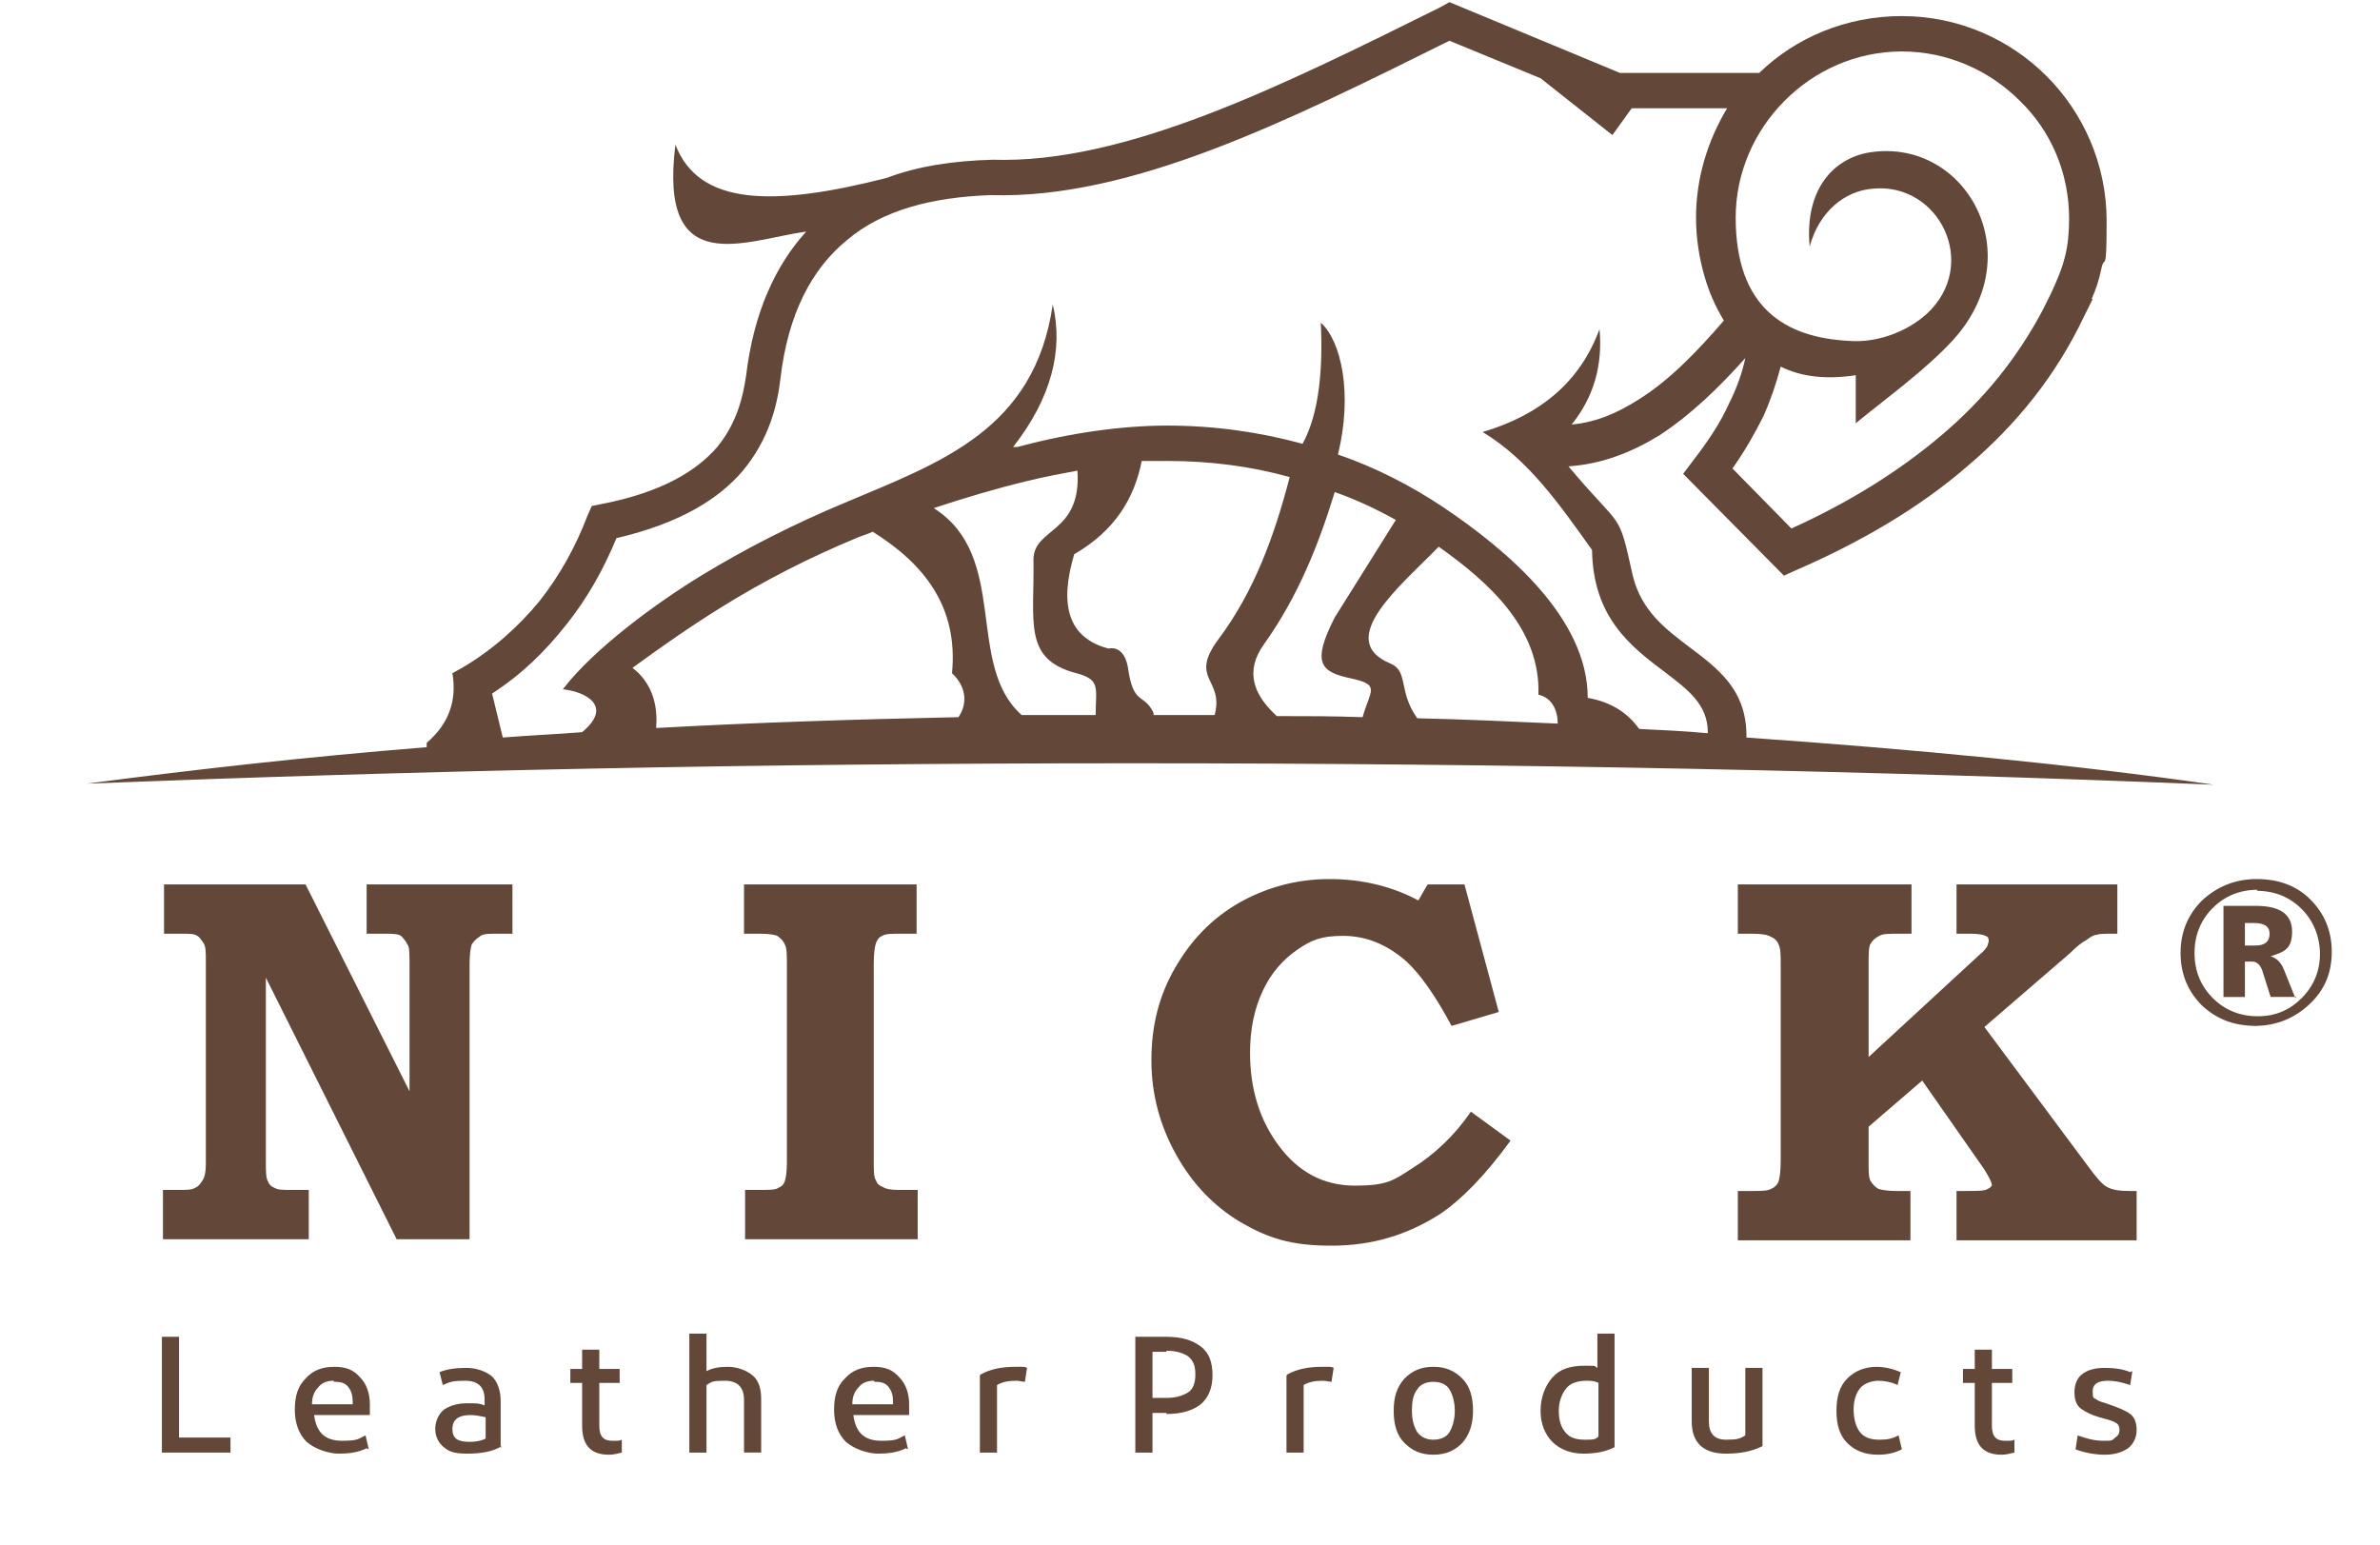
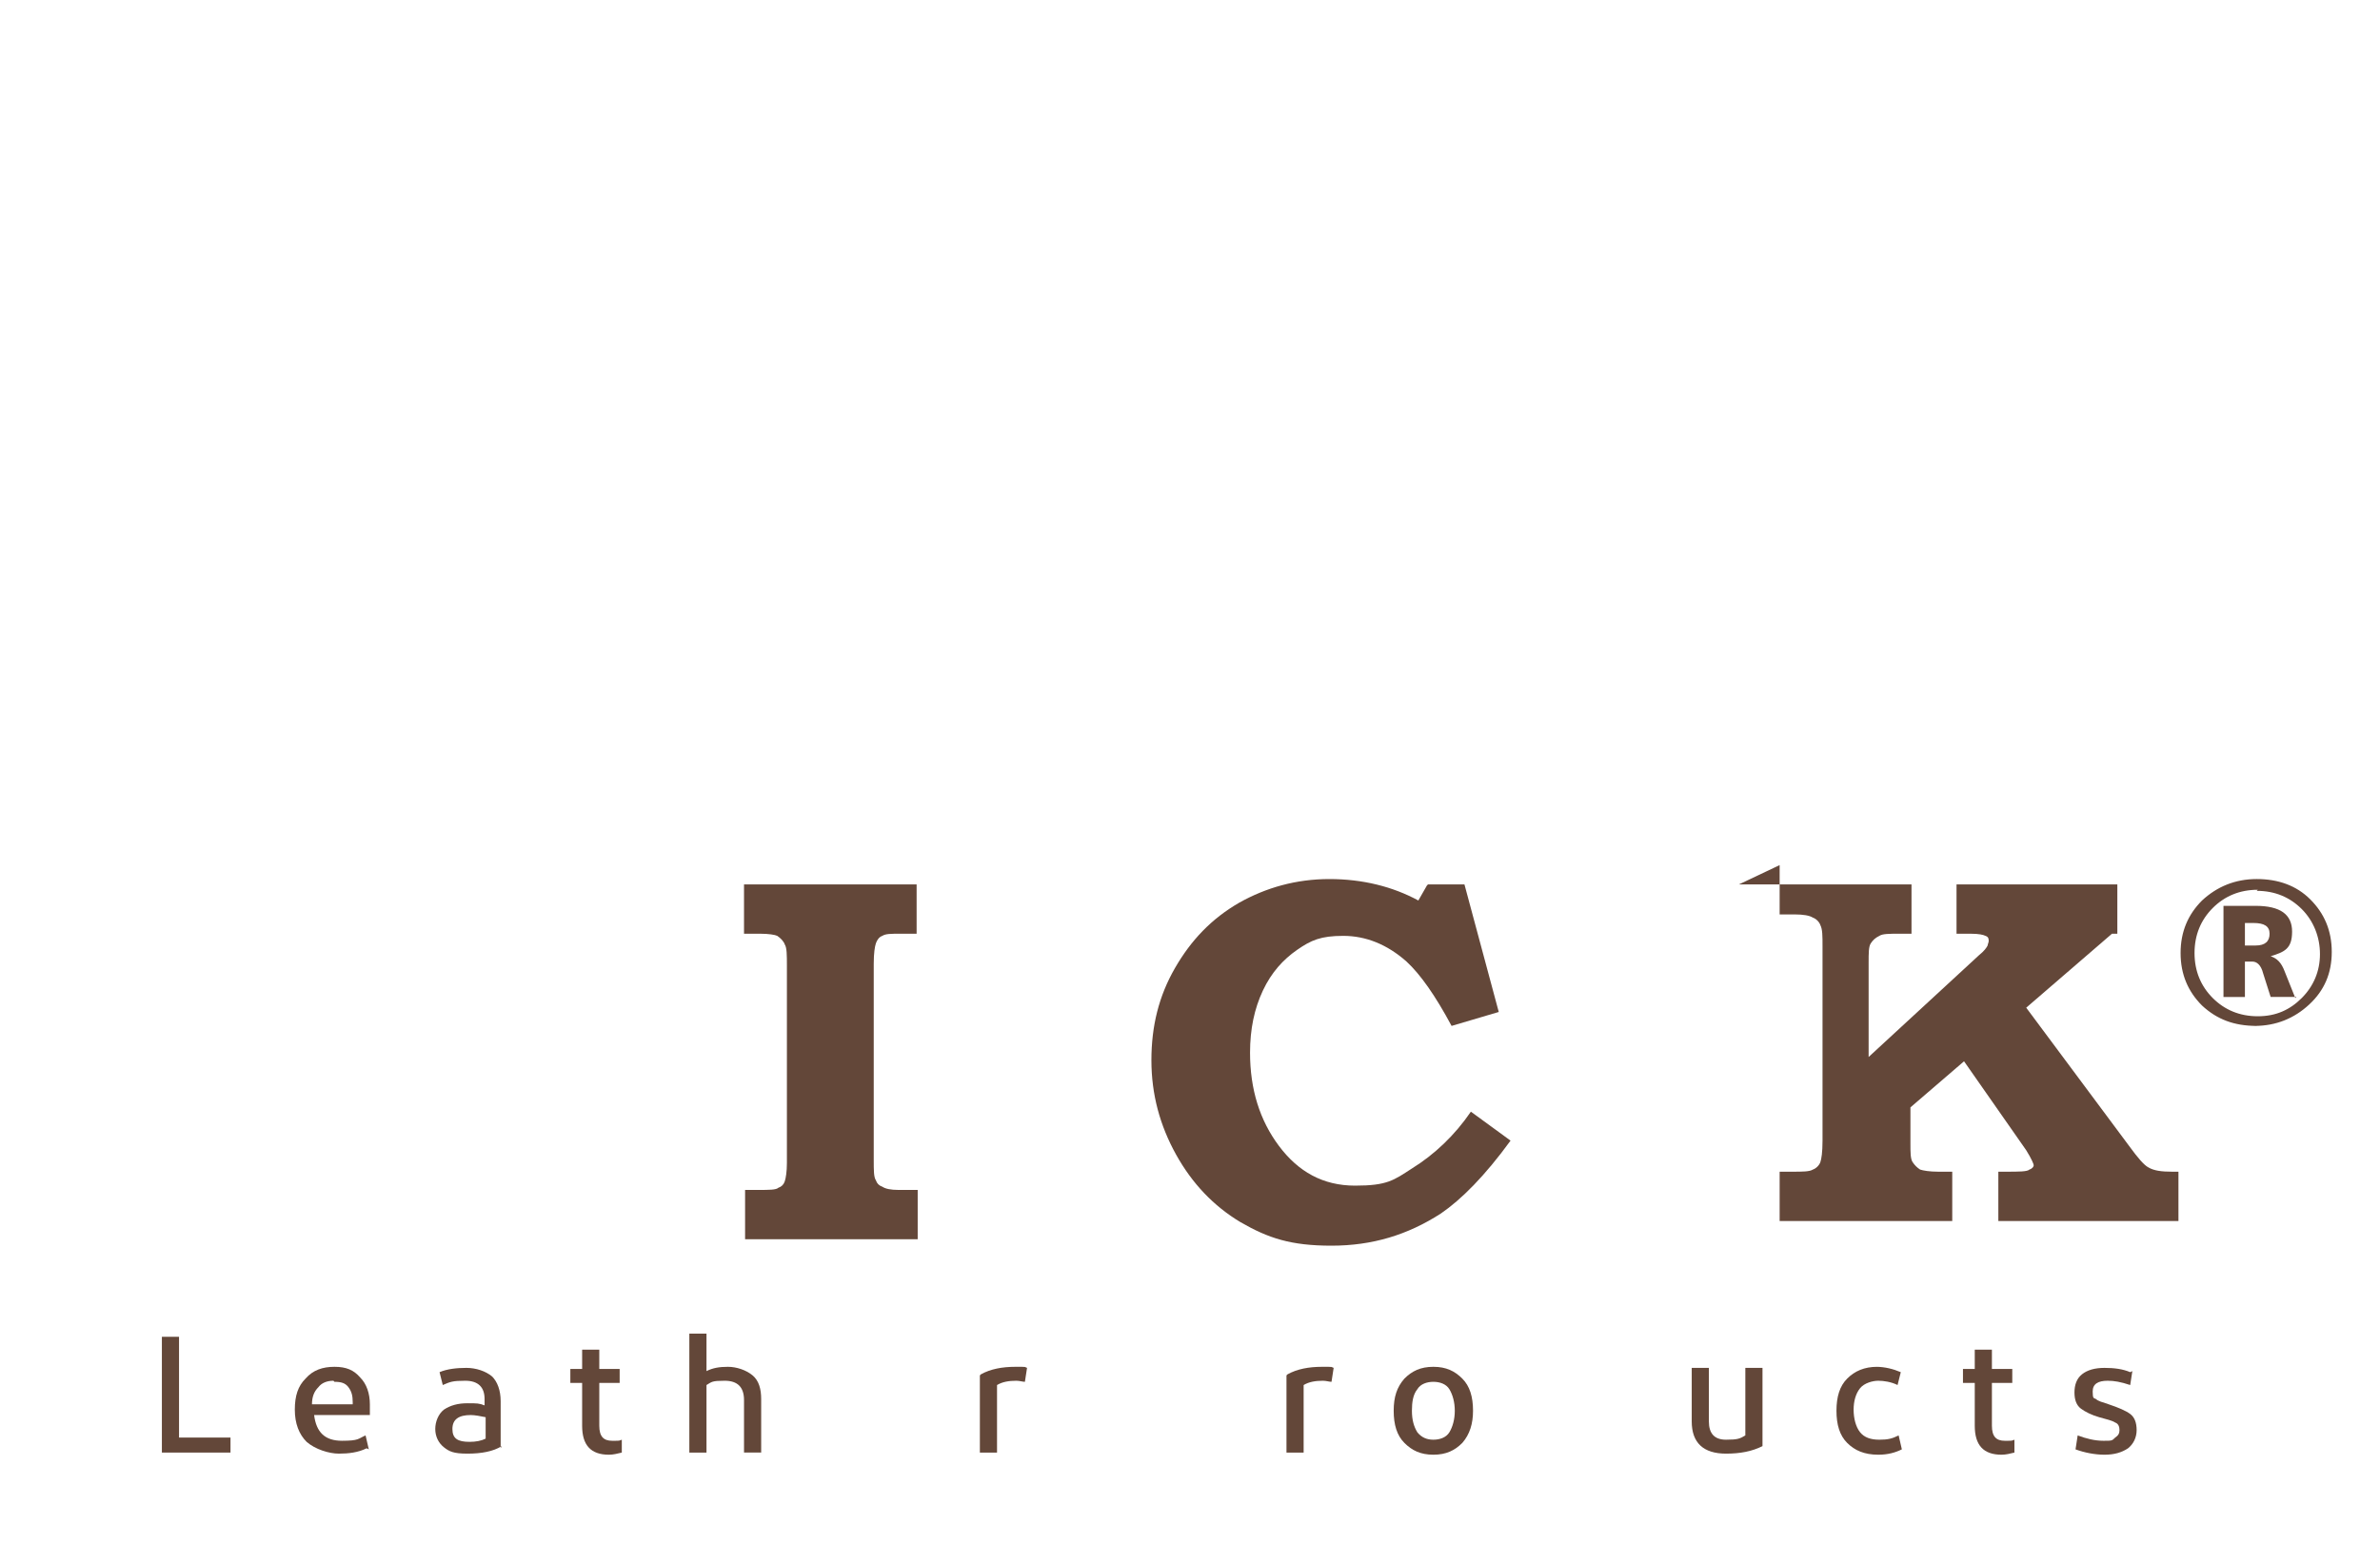
<svg xmlns="http://www.w3.org/2000/svg" id="Layer_1" data-name="Layer 1" version="1.1" viewBox="0 0 222 144.1">
  <defs>
    <style>
      .cls-1 {
        fill-rule: evenodd;
      }

      .cls-1, .cls-2 {
        fill: #634739;
        stroke-width: 0px;
      }
    </style>
  </defs>
-   <path class="cls-1" d="M173.1,39.5v-4.5c-2.6.4-5,.2-7-.8-.4,1.5-.9,3-1.6,4.6-.8,1.6-1.7,3.2-2.9,4.9l5.5,5.6c5.3-2.4,10-5.3,14-8.7,3.9-3.3,7-7.1,9.4-11.6h0s.8-1.6.8-1.6c.5-1.1,1-2.2,1.3-3.4.3-1.1.4-2.4.4-3.6,0-4.3-1.7-8.2-4.6-11-2.8-2.8-6.7-4.6-11-4.6-8.5,0-15.5,7.1-15.5,15.5s4.6,11.2,10.6,11.5c2.5.2,5.3-.8,7.2-2.5,5-4.6,1.2-12.3-5-11.7-2.6.2-5,2.1-5.9,5.4-.5-5.4,2.3-8.3,5.7-8.8,8.9-1.3,15,9.6,7.6,17.6-2.6,2.8-6.1,5.3-8.9,7.6M132.1,67c4.5.1,8.8.3,13.2.5,0-1.2-.5-2.4-1.8-2.7.2-6.1-4.5-10.4-9.3-13.8-3.5,3.6-9.8,8.7-4.5,10.9,1.7.7.7,2.6,2.5,5.1ZM119.1,66.8c2.7,0,5.3,0,8,.1.7-2.5,1.7-3-1-3.6-2.9-.6-3.8-1.4-1.6-5.7l5.7-9.1c-1.8-1-3.7-1.9-5.7-2.6-1.5,4.9-3.4,9.7-6.6,14.2-1.8,2.5-1,4.7,1.2,6.7ZM107.6,66.7c1.9,0,3.8,0,5.7,0,.9-3.4-2.4-3.3.3-7,3.4-4.5,5.3-9.8,6.7-15.2-3.6-1-7.4-1.5-11.4-1.5s-1.6,0-2.4,0c-.7,3.5-2.5,6.5-6.3,8.7-1.4,4.7-.6,7.8,3.2,8.8,1-.2,1.6.6,1.8,1.7.5,3.7,1.5,2.4,2.4,4.3ZM95.4,66.7c2.3,0,4.6,0,6.8,0,0-2.5.5-3.3-1.8-3.9-5-1.3-3.9-4.8-4-10.6,0-3,4.5-2.4,4.1-8.3-1.6.3-3.2.6-4.8,1-2.9.7-5.9,1.6-8.6,2.5,7.1,4.5,2.9,14.6,8.2,19.3ZM61.4,67.9c9.1-.5,18.4-.8,28-1,.9-1.3.7-2.9-.6-4.1.6-6.2-2.6-10.2-7.4-13.2-.4.2-.8.3-1.3.5-4.6,1.9-8.9,4.1-12.9,6.6-2.9,1.8-5.6,3.7-8.2,5.6,1.7,1.3,2.4,3.3,2.2,5.6ZM159.3,68.3h0c0-2.6-1.9-4-4-5.6-3.2-2.4-6.7-5.1-6.8-11.4-3-4.2-5.9-8.4-10.2-11,5.4-1.6,9.1-4.7,10.9-9.6.3,3.3-.5,6.3-2.6,8.9,2.3-.2,4.3-1.1,6.2-2.3,2.9-1.8,5.5-4.5,8-7.4-.8-1.3-1.4-2.7-1.8-4.1-.5-1.7-.8-3.6-.8-5.5,0-3.7,1.1-7.2,2.9-10.2h-8.9c0,0-1.8,2.5-1.8,2.5l-6.7-5.3-8.5-3.5c-15.1,7.5-29.7,14.8-42.8,14.4-5.5.2-10.1,1.4-13.4,4.2-3.3,2.7-5.5,6.9-6.2,12.9h0c-.3,2.6-1.1,5.7-3.5,8.6-2.2,2.6-5.8,4.9-11.8,6.3-1.2,2.9-2.7,5.6-4.7,8.1-2,2.5-4,4.5-6.9,6.4l1,4.1c2.4-.2,4.9-.3,7.4-.5,3-2.5.2-3.8-1.8-4,2.9-3.8,8.8-8.1,12.9-10.6,4.1-2.5,8.6-4.8,13.4-6.8,9-3.8,17.7-6.8,19.4-18.5,1,4.2-.1,8.7-3.7,13.3h.4c4.8-1.3,9.7-2,14-2s8.6.6,12.6,1.7c1.6-2.9,1.9-7.2,1.7-11.3,1.9,1.7,3,6.6,1.6,12.3,3.5,1.2,6.8,2.9,9.8,4.9,6.1,4.1,13.5,10.4,13.5,17.8,2.3.4,3.8,1.5,4.8,2.9,2.1.1,4.3.2,6.4.4ZM39.8,69.3c2.2-1.9,2.8-4.1,2.4-6.5l.9-.5c2.9-1.7,5.3-3.9,7.2-6.2,1.9-2.4,3.4-5.1,4.5-8l.4-.9,1-.2c5.6-1.1,8.8-3.1,10.7-5.3,1.8-2.2,2.4-4.6,2.7-6.7.7-5.8,2.7-10.2,5.6-13.4-5.7.8-13.8,4.6-12.2-8.1,2.2,5.7,9.1,5.8,19.7,3.1,2.9-1.1,6.2-1.6,9.9-1.7h0c12.3.4,26.8-6.8,41.7-14.2l.9-.5,15.9,6.6h13c3.4-3.3,8.1-5.3,13.3-5.3s10,2.1,13.5,5.6c3.4,3.4,5.6,8.2,5.6,13.5s-.2,3-.5,4.5c-.2,1-.5,1.9-.9,2.8h.1c0,0-.8,1.6-.8,1.6-2.6,5.5-6.3,10.1-10.9,14-4.5,3.9-10,7.1-16,9.7l-1.1.5-9.4-9.5.9-1.2c1.4-1.8,2.6-3.6,3.4-5.4.7-1.4,1.2-2.8,1.5-4.2-2.5,2.8-5.1,5.3-8,7.2-2.6,1.6-5.4,2.7-8.5,2.9,5.1,6.1,4.6,3.9,6,10.2.8,3.3,3.1,5,5.2,6.6,2.8,2.1,5.3,4,5.4,8.1v.4c15.7,1.1,30.4,2.5,43.6,4.4-31.5-1.3-65.5-2-100.9-2s-67,.7-97.5,1.9c9.9-1.3,20.5-2.5,31.7-3.4Z" />
-   <path class="cls-2" d="M15.1,82.5h13.4l9.7,19.3v-11.8c0-1,0-1.7-.2-1.9-.2-.4-.4-.6-.6-.8-.3-.2-.8-.2-1.6-.2h-1.6v-4.6h13.6v4.6h-1.5c-.8,0-1.3,0-1.6.3-.3.2-.5.4-.7.7-.1.3-.2.9-.2,1.9v25.6h-6.8l-12.2-24.4v17.1c0,1,0,1.6.2,1.9.1.3.3.5.6.6.3.2.8.2,1.6.2h1.6v4.6h-13.6v-4.6h1.4c.8,0,1.3,0,1.6-.2.3-.1.5-.4.7-.7.2-.3.3-.8.3-1.5v-19c0-.7,0-1.3-.2-1.6-.2-.3-.4-.6-.6-.7-.3-.2-.7-.2-1.3-.2h-1.8v-4.6Z" />
  <path class="cls-2" d="M69.4,82.5h16.1v4.6h-1.5c-.9,0-1.4,0-1.7.2-.3.1-.5.4-.6.7-.1.3-.2.9-.2,1.9v18.3c0,1,0,1.6.2,1.9.1.3.3.5.6.6.3.2.8.3,1.5.3h1.8v4.6h-16.1v-4.6h1.3c.9,0,1.6,0,1.8-.2.3-.1.5-.3.6-.6.1-.3.2-.9.2-1.7v-18.4c0-1,0-1.7-.2-2-.1-.3-.4-.6-.7-.8-.2-.1-.8-.2-1.6-.2h-1.5v-4.6Z" />
  <path class="cls-2" d="M133.2,82.5h3.4l3.2,11.9-4.4,1.3c-1.5-2.8-2.9-4.8-4.2-6-1.8-1.6-3.8-2.4-5.9-2.4s-3,.4-4.3,1.3c-1.3.9-2.4,2.1-3.2,3.8-.8,1.7-1.2,3.6-1.2,5.8,0,3.4.9,6.3,2.7,8.7,1.8,2.4,4.1,3.7,7.1,3.7s3.6-.5,5.3-1.6c2.1-1.3,4-3.1,5.5-5.3l3.7,2.7c-2.4,3.3-4.6,5.5-6.5,6.8-3.1,2-6.4,3-10.2,3s-5.9-.7-8.5-2.2c-2.5-1.5-4.5-3.6-6-6.3-1.5-2.7-2.3-5.6-2.3-8.8s.7-6,2.2-8.6c1.5-2.6,3.4-4.6,6-6.1,2.5-1.4,5.3-2.2,8.4-2.2s5.9.7,8.3,2l.8-1.4Z" />
-   <path class="cls-2" d="M162.2,82.5h16.1v4.6h-1.1c-1,0-1.6,0-1.9.2-.4.2-.6.4-.8.7-.2.3-.2.9-.2,1.8v8.8l10.3-9.5c.5-.4.7-.7.8-.9,0-.1.1-.3.1-.4,0-.2,0-.4-.3-.5-.2-.1-.6-.2-1.4-.2h-1.3v-4.6h15v4.6h-.5c-.7,0-1.2,0-1.4.1-.3,0-.6.2-1,.5-.4.2-.9.6-1.5,1.2l-8,6.9,9.6,12.9c.8,1.1,1.4,1.8,1.8,2,.5.3,1.2.4,2.2.4h.6v4.6h-16.8v-4.6h.7c1.2,0,2,0,2.2-.2.3-.1.4-.3.4-.4s-.2-.6-.7-1.4l-5.8-8.3-5,4.3v3.4c0,.8,0,1.4.2,1.7.2.3.4.5.7.7.3.1.9.2,1.7.2h1.3v4.6h-16.1v-4.6h1.2c.9,0,1.6,0,1.9-.2.3-.1.6-.4.7-.7.1-.3.2-.9.2-2v-18.1c0-1,0-1.6-.2-2-.1-.3-.4-.6-.7-.7-.3-.2-.9-.3-1.7-.3h-1.4v-4.6Z" />
+   <path class="cls-2" d="M162.2,82.5h16.1v4.6h-1.1c-1,0-1.6,0-1.9.2-.4.2-.6.4-.8.7-.2.3-.2.9-.2,1.8v8.8l10.3-9.5c.5-.4.7-.7.8-.9,0-.1.1-.3.1-.4,0-.2,0-.4-.3-.5-.2-.1-.6-.2-1.4-.2h-1.3v-4.6h15v4.6h-.5l-8,6.9,9.6,12.9c.8,1.1,1.4,1.8,1.8,2,.5.3,1.2.4,2.2.4h.6v4.6h-16.8v-4.6h.7c1.2,0,2,0,2.2-.2.3-.1.4-.3.4-.4s-.2-.6-.7-1.4l-5.8-8.3-5,4.3v3.4c0,.8,0,1.4.2,1.7.2.3.4.5.7.7.3.1.9.2,1.7.2h1.3v4.6h-16.1v-4.6h1.2c.9,0,1.6,0,1.9-.2.3-.1.6-.4.7-.7.1-.3.2-.9.2-2v-18.1c0-1,0-1.6-.2-2-.1-.3-.4-.6-.7-.7-.3-.2-.9-.3-1.7-.3h-1.4v-4.6Z" />
  <polygon class="cls-2" points="15.1 135.5 15.1 124.7 16.7 124.7 16.7 134.1 21.5 134.1 21.5 135.5 15.1 135.5" />
  <path class="cls-2" d="M34.2,135.1c-.8.4-1.7.5-2.6.5s-2.2-.4-3-1.1c-.7-.7-1.1-1.7-1.1-3s.3-2.2,1-2.9c.7-.8,1.6-1.1,2.7-1.1s1.8.3,2.4,1c.6.6.9,1.5.9,2.5s0,.6,0,1h-5.2c.2,1.6,1,2.4,2.6,2.4s1.5-.2,2.2-.5l.3,1.3ZM31.1,128.8c-.6,0-1.1.2-1.4.6-.4.4-.6.9-.6,1.6h3.8c0,0,0-.1,0-.2,0-.6-.1-1-.4-1.4-.3-.4-.7-.5-1.3-.5Z" />
  <path class="cls-2" d="M43.8,134.5c.6,0,1.1-.1,1.5-.3v-2c-.5-.1-1-.2-1.4-.2-1.1,0-1.7.4-1.7,1.3s.5,1.2,1.6,1.2M46.8,134.9c-.8.5-1.9.7-3.2.7s-1.7-.2-2.2-.6c-.5-.4-.8-1-.8-1.7s.3-1.4.8-1.8c.6-.4,1.3-.6,2.2-.6s1.1,0,1.6.2v-.6c0-1.1-.6-1.7-1.8-1.7s-1.4.1-2.1.4l-.3-1.2c.7-.3,1.6-.4,2.5-.4s1.8.3,2.4.8c.5.5.8,1.3.8,2.3v4.4Z" />
  <path class="cls-2" d="M58,135.5c-.4.1-.8.2-1.2.2-1.7,0-2.5-.9-2.5-2.7v-4h-1.1v-1.3h1.1v-1.8h1.6c0,0,0,1.8,0,1.8h1.9v1.3h-1.9v4c0,1,.4,1.4,1.2,1.4s.6,0,.9-.1v1.3Z" />
  <path class="cls-2" d="M65.9,135.5h-1.6v-11.1h1.6c0,0,0,3.5,0,3.5.6-.3,1.2-.4,2-.4s1.7.3,2.3.8c.6.5.8,1.3.8,2.2v5h-1.6v-4.9c0-1.2-.6-1.8-1.8-1.8s-1.2.1-1.7.4v6.2Z" />
-   <path class="cls-2" d="M84.5,135.1c-.8.4-1.7.5-2.6.5s-2.2-.4-3-1.1c-.7-.7-1.1-1.7-1.1-3s.3-2.2,1-2.9c.7-.8,1.6-1.1,2.7-1.1s1.8.3,2.4,1c.6.6.9,1.5.9,2.5s0,.6,0,1h-5.2c.2,1.6,1,2.4,2.6,2.4s1.5-.2,2.2-.5l.3,1.3ZM81.5,128.8c-.6,0-1.1.2-1.4.6-.4.4-.6.9-.6,1.6h3.8c0,0,0-.1,0-.2,0-.6-.1-1-.4-1.4-.3-.4-.7-.5-1.3-.5Z" />
  <path class="cls-2" d="M91.5,128.2c.9-.5,2-.7,3.2-.7s.8,0,1.1.1l-.2,1.3c-.2,0-.5-.1-.8-.1-.7,0-1.3.1-1.8.4v6.3h-1.6v-7.2Z" />
-   <path class="cls-2" d="M108.8,131.8h-1.3v3.7h-1.6v-10.8h2.9c1.4,0,2.4.3,3.2.9.8.6,1.1,1.5,1.1,2.7s-.4,2.1-1.1,2.7c-.8.6-1.8.9-3.2.9M108.8,126.1h-1.3v4.3h1.3c.9,0,1.5-.2,2-.5.5-.3.7-.9.7-1.7s-.2-1.3-.7-1.7c-.5-.3-1.1-.5-2-.5Z" />
  <path class="cls-2" d="M120.1,128.2c.9-.5,2-.7,3.2-.7s.8,0,1.1.1l-.2,1.3c-.2,0-.5-.1-.8-.1-.7,0-1.3.1-1.8.4v6.3h-1.6v-7.2Z" />
  <path class="cls-2" d="M131.7,131.6c0,.9.2,1.5.5,2,.4.5.9.7,1.5.7s1.2-.2,1.5-.7c.3-.5.5-1.2.5-2s-.2-1.5-.5-2c-.3-.5-.9-.7-1.5-.7s-1.2.2-1.5.7c-.4.5-.5,1.2-.5,2M137.4,131.6c0,1.2-.3,2.2-1,3-.7.7-1.5,1.1-2.7,1.1s-2-.4-2.7-1.1c-.7-.7-1-1.7-1-3s.3-2.2,1-3c.7-.7,1.5-1.1,2.7-1.1s2,.4,2.7,1.1c.7.7,1,1.7,1,3Z" />
-   <path class="cls-2" d="M145.4,131.6c0,.9.2,1.5.6,2,.4.5,1,.7,1.8.7s1,0,1.3-.3v-5c-.4-.2-.8-.2-1.1-.2-.8,0-1.5.2-1.9.7-.4.5-.7,1.2-.7,2.1M150.6,135c-.8.4-1.7.6-2.9.6s-2.2-.4-2.9-1.1c-.7-.7-1.1-1.7-1.1-2.9s.4-2.3,1.1-3.1c.7-.8,1.7-1.1,3-1.1s.8,0,1.2.2v-3.2h1.6c0,0,0,10.6,0,10.6Z" />
  <path class="cls-2" d="M164.4,134.9c-1,.5-2.1.7-3.4.7-2.1,0-3.2-1-3.2-3v-5h1.6v5c0,1.1.5,1.7,1.6,1.7s1.3-.1,1.8-.4v-6.3h1.6v7.2Z" />
  <path class="cls-2" d="M175,127.5c.8,0,1.6.2,2.3.5l-.3,1.2c-.6-.3-1.3-.4-1.8-.4s-1.3.2-1.7.7c-.4.5-.6,1.2-.6,2s.2,1.6.6,2.1c.4.5,1,.7,1.8.7s1.2-.1,1.8-.4l.3,1.3c-.6.3-1.3.5-2.2.5-1.3,0-2.2-.4-2.9-1.1-.7-.7-1-1.7-1-3s.3-2.3,1-3c.7-.7,1.6-1.1,2.8-1.1" />
  <path class="cls-2" d="M187.9,135.5c-.4.1-.8.2-1.2.2-1.7,0-2.5-.9-2.5-2.7v-4h-1.1v-1.3h1.1v-1.8h1.6c0,0,0,1.8,0,1.8h1.9v1.3h-1.9v4c0,1,.4,1.4,1.2,1.4s.6,0,.9-.1v1.3Z" />
  <path class="cls-2" d="M198.9,127.9l-.2,1.3c-.9-.3-1.5-.4-2.1-.4-.9,0-1.4.3-1.4,1s.1.6.3.7c.2.2.6.3,1.2.5.9.3,1.6.6,2,.9.4.3.6.8.6,1.5s-.3,1.3-.8,1.7c-.6.4-1.3.6-2.2.6s-1.9-.2-2.7-.5l.2-1.3c.8.3,1.6.5,2.4.5s.8,0,1.1-.3c.3-.2.4-.4.4-.7s-.1-.6-.4-.7c-.3-.2-.8-.3-1.5-.5-.7-.2-1.3-.5-1.7-.8-.4-.3-.6-.8-.6-1.5s.2-1.3.7-1.7c.5-.4,1.2-.6,2.1-.6s1.7.1,2.4.4" />
  <path class="cls-2" d="M209.4,86.1v2.1h1c.9,0,1.3-.4,1.3-1.1s-.5-1-1.5-1h-.8ZM214.2,93h-2.4l-.7-2.2c-.2-.8-.6-1.1-1-1.1h-.7v3.3h-2v-8.5h3c2.3,0,3.4.8,3.4,2.4s-.7,1.9-2,2.3h0c.6.2,1,.6,1.3,1.4l1,2.5ZM210.6,83c-1.7,0-3.1.6-4.2,1.7-1.1,1.1-1.7,2.5-1.7,4.2s.6,3.1,1.7,4.2c1.1,1.1,2.5,1.7,4.2,1.7s3-.6,4.1-1.7c1.1-1.1,1.7-2.5,1.7-4.1s-.6-3.1-1.7-4.2c-1.1-1.1-2.5-1.7-4.2-1.7ZM210.5,95.7c-2.1,0-3.7-.6-5.1-1.9-1.3-1.3-2-2.9-2-4.9s.7-3.6,2-4.9c1.4-1.3,3.1-2,5.1-2s3.7.6,5,1.9c1.3,1.3,2,2.9,2,4.9s-.7,3.6-2.1,4.9c-1.4,1.3-3.1,2-5.1,2Z" />
</svg>